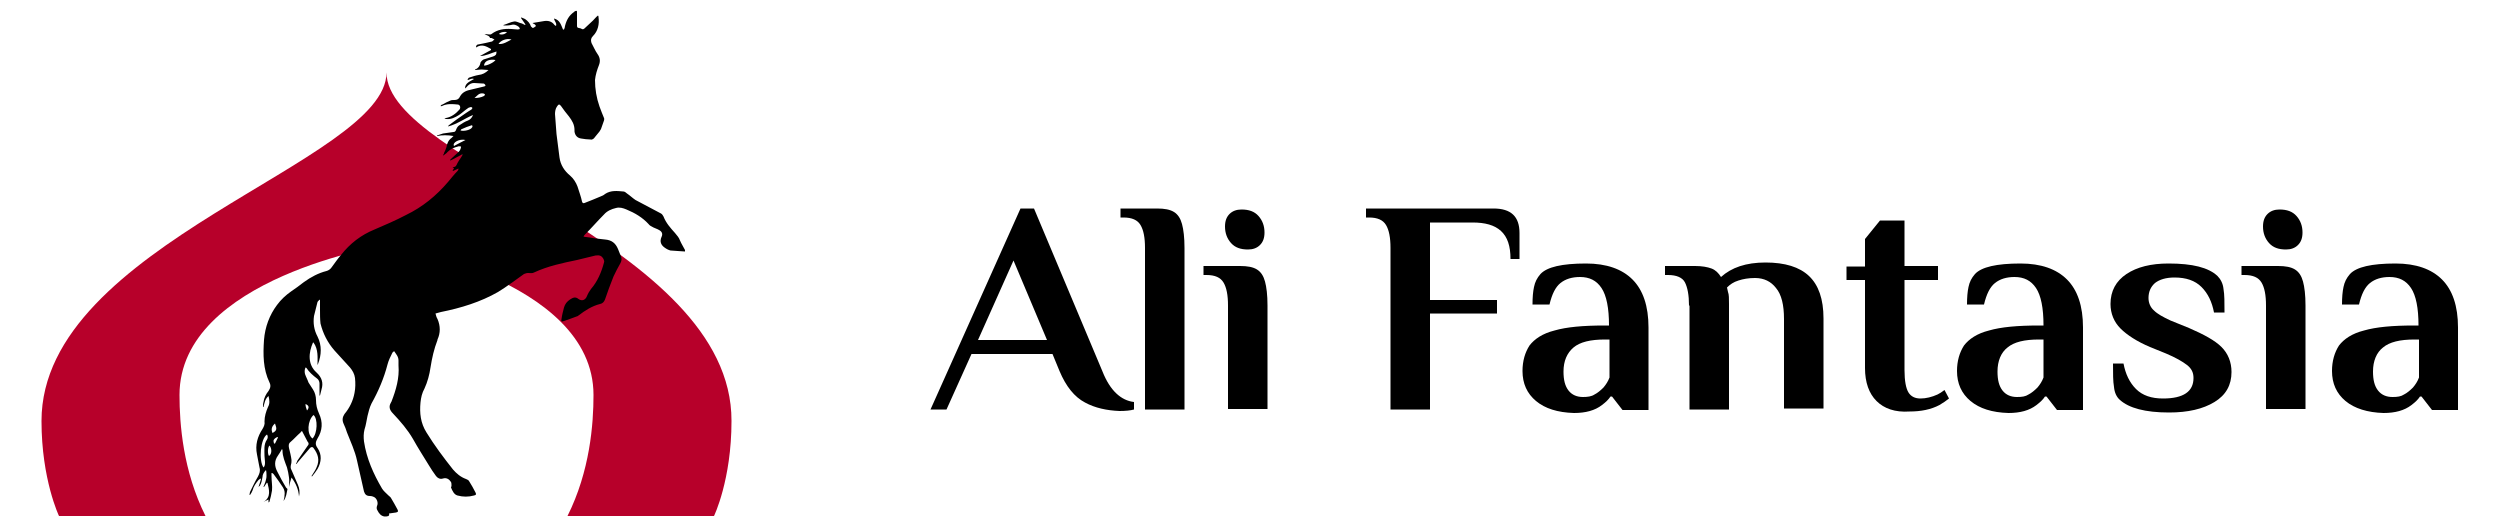
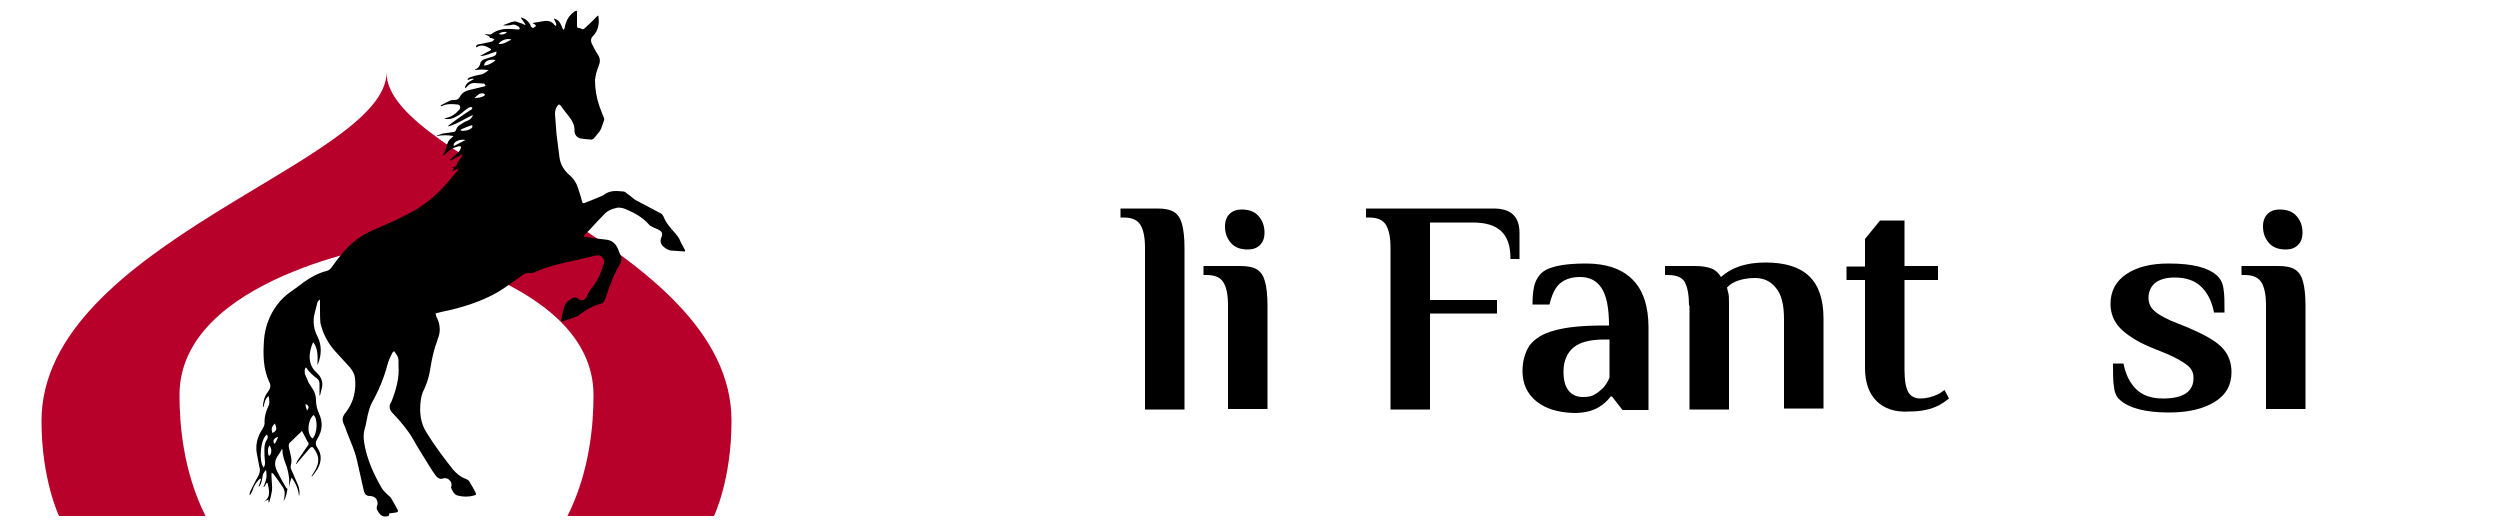
<svg xmlns="http://www.w3.org/2000/svg" version="1.1" id="Layer_1" x="0px" y="0px" viewBox="0 0 500 105.5" style="enable-background:new 0 0 500 105.5;" xml:space="preserve">
  <style type="text/css">
	.st0{fill:#B7002A;}
	.st1{fill:#FFFFFF;}
</style>
  <g>
    <path class="st0" d="M77.3,14.5c0,17.9-69,34.2-69,69.7c0,11.7,3.5,19,3.5,19h29.3c-4.5-9-5.2-18.4-5.2-24.2   c0-23.5,41.4-30,41.4-30s41.4,6.6,41.4,30c0,5.8-0.7,15.2-5.2,24.2h29.3c0,0,3.5-7.2,3.5-19C146.4,48.7,77.3,32.5,77.3,14.5z" />
    <g id="eIsvwi_00000042736051564917629390000011115397865107444394_">
      <g>
        <path d="M76.9,103.3c-0.7-0.1-1.1-0.6-1.4-1.2c-0.2-0.3-0.2-0.6-0.1-0.9c0.3-0.6,0-1.5-0.6-1.8c-0.2-0.1-0.5-0.2-0.8-0.2     c-0.7,0-1-0.3-1.2-0.9c-0.5-2.1-0.9-4.1-1.4-6.2c-0.4-1.9-1.3-3.8-2-5.6c-0.2-0.6-0.4-1.2-0.7-1.8c-0.3-0.7-0.2-1.3,0.2-1.9     c1-1.2,1.7-2.6,2-4.2c0.2-1,0.2-2,0.1-3c-0.1-0.8-0.5-1.5-1-2.1c-1-1.1-2.1-2.3-3.1-3.4c-1.4-1.6-2.3-3.4-2.8-5.4     C64,63.8,64,62.9,64,62c0-0.7,0-1.3,0-2c0,0-0.1,0-0.1-0.1c-0.1,0.2-0.3,0.3-0.4,0.5c-0.2,0.9-0.5,1.9-0.7,2.8     c-0.2,1.4,0,2.8,0.7,4.1c0.9,1.8,0.8,3.7,0.1,5.5c0,0.1-0.1,0.1-0.1,0.2c0-1.5,0.2-3.1-0.8-4.5c-0.1,0-0.1,0-0.1,0     c-0.9,2-1.1,4.4,0.7,6c1.1,1,1.4,2.1,1,3.4c-0.1,0.4-0.2,0.8-0.3,1.2c0,0-0.1,0-0.1,0c0-0.2,0-0.3,0-0.5c0-0.6,0-1.3,0-1.9     c0-0.4-0.2-0.8-0.5-1c-0.8-0.6-1.6-1.3-2.1-2.1c0,0-0.1-0.1-0.2-0.1c-0.2,0.4-0.2,0.9-0.1,1.3c0.2,0.6,0.5,1.1,0.7,1.7     c0.3,0.5,0.6,0.9,0.9,1.4c0.4,0.6,0.6,1.4,0.6,2.1c0,1,0.2,1.8,0.6,2.7c0.8,1.7,0.7,3.4-0.3,5c-0.4,0.7-0.5,1.2,0,1.9     c0.9,1.3,0.8,2.8,0,4.2c-0.3,0.5-0.7,1-1.1,1.5c0,0-0.1-0.1-0.1-0.1c0.1-0.1,0.1-0.2,0.2-0.3c0.3-0.5,0.6-0.9,0.8-1.4     c0.7-1.5,0.3-2.7-0.6-3.9c-0.2-0.3-0.5-0.2-0.7,0c-0.8,0.9-1.6,1.9-2.4,2.8c-0.1,0.1-0.2,0.3-0.3,0.4c0,0-0.1,0-0.1,0     c0.1-0.2,0.2-0.5,0.3-0.7c0.7-1,1.3-1.9,2-2.9c0.3-0.3,0.3-0.6,0-0.9c-0.4-0.7-0.7-1.4-1.1-2.1c-0.1,0.1-0.2,0.1-0.3,0.3     c-0.7,0.6-1.3,1.3-2,1.9c-0.4,0.3-0.4,0.7-0.3,1.2c0.2,0.8,0.4,1.6,0.5,2.4c0,0.3,0,0.6-0.1,0.9c-0.1,0.4-0.1,0.8,0.1,1.1     c0.4,1,0.9,2,1.3,3c0.3,0.7,0.4,1.5,0.2,2.3c-0.1-1.4-0.6-2.6-1.5-3.8c-0.2,0.7-0.4,1.3-0.5,1.9c0-0.7,0.1-1.3,0-1.9     c-0.1-0.7-0.2-1.3-0.4-2c-0.4-1.1-0.9-2.2-0.9-3.4c0-0.1,0-0.1-0.1-0.3c-0.3,0.5-0.5,0.9-0.8,1.3c-0.8,1.1-0.7,2.2-0.1,3.3     c0.5,1,1.1,2.1,1.7,3.1c0.1,0.1,0.2,0.2,0.3,0.3c-0.2,0.8-0.2,1.6-0.8,2.4c0.1-0.4,0.2-0.7,0.2-1.1c0.1-0.6,0-1.1-0.3-1.6     c-0.6-0.9-1.2-1.8-1.9-2.7c-0.1-0.1-0.2-0.2-0.4-0.2c0,0.2,0,0.4,0,0.6c0,1,0.2,2,0.1,2.9c-0.1,0.7-0.3,1.5-0.5,2.2     c0,0.1-0.1,0.1-0.2,0.2c0-0.2,0-0.4,0-0.6c-0.4,0.2-0.7,0.3-1,0.5c1.6-1,1.1-2.5,0.8-3.8c0,0-0.1,0-0.1-0.1     c-0.2,0.3-0.4,0.6-0.6,0.9c0,0-0.1,0-0.1,0c0.1-0.4,0.3-0.7,0.4-1.1c0.1-0.4,0.2-0.7,0.2-1.1c0-0.4,0-0.8-0.1-1.2     c-0.4,0.4-0.7,0.9-0.7,1.4c-0.1,0.6-0.2,1.2-0.5,1.7c-0.1,0.1-0.2,0.2-0.3,0.3c0.2-0.5,0.3-1,0.5-1.6c0,0-0.1-0.1-0.1-0.1     c-0.1,0.1-0.3,0.2-0.4,0.3c-0.5,0.6-1,1.3-1.2,2.1c-0.1,0.3-0.3,0.6-0.5,0.9c0,0-0.1,0-0.1-0.1c0-0.2,0.1-0.3,0.1-0.5     c0.5-1,1-2.1,1.6-3.1c0.3-0.6,0.5-1.1,0.3-1.8c-0.2-0.9-0.3-1.7-0.5-2.6c-0.4-1.9,0.1-3.6,1.1-5.1c0.3-0.5,0.5-1,0.4-1.5     c0-1,0.3-2,0.7-2.9c0.4-0.7,0.3-1.4,0.1-2.2c-0.7,0.6-0.8,1.4-1,2.2c0,0-0.1,0-0.1,0c0-0.3,0-0.7,0.1-1c0.1-0.8,0.5-1.6,1-2.2     c0.4-0.6,0.5-1.1,0.2-1.7c-1.3-2.7-1.3-5.6-1.1-8.5c0.2-2.6,1.1-5,2.6-7c0.8-1.1,1.8-2,2.8-2.7c0.9-0.6,1.7-1.2,2.6-1.9     c1.4-1,2.9-1.8,4.5-2.2c0.4-0.1,0.8-0.4,1-0.7c0.6-0.8,1.2-1.7,1.9-2.5c1.8-2.3,4-4,6.7-5.1c2.1-0.9,4.2-1.8,6.3-2.9     c3.3-1.6,6-3.8,8.4-6.6c0.6-0.7,1.2-1.5,1.9-2.2c0.1-0.1,0.2-0.3,0.2-0.5c-0.4,0.2-0.7,0.3-1.1,0.5c0,0,0-0.1-0.1-0.1     c0.1-0.1,0.2-0.3,0.3-0.4c-0.1-0.1-0.1-0.2-0.3-0.3c0.7,0.1,0.8-0.4,1-0.8c0.2-0.4,0.5-0.8,0.7-1.1c0.1-0.2,0.2-0.3,0.3-0.5     c0,0-0.1-0.1-0.1-0.1c-0.8,0.4-1.5,0.8-2.3,1.2c0,0-0.1-0.1-0.1-0.1c0.1-0.1,0.3-0.3,0.4-0.4c0.4-0.4,0.8-0.7,1.2-1.1     c0.2-0.2,0.4-0.4,0.5-0.7c0.1-0.2,0.1-0.4,0.1-0.5c-0.2,0-0.4-0.1-0.6,0c-0.8,0.2-1.5,0.5-2.1,1.1c-0.2,0.3-0.5,0.4-0.8,0.7     c0,0-0.1-0.1-0.1-0.1c0.1-0.1,0.2-0.2,0.2-0.4c0.2-0.4,0.4-0.8,0.5-1.2c0.1-0.7,0.4-1.4,1-1.8c0.1-0.1,0.2-0.2,0.4-0.4     c-1.2-0.2-2.2-0.2-3.3,0c0,0,0-0.1,0-0.1c0.4-0.1,0.8-0.3,1.2-0.4c0.7-0.1,1.4-0.2,2.1-0.3c0.2,0,0.4-0.1,0.5-0.4     c0.1-0.3,0.3-0.7,0.6-0.9c0.6-0.4,1.2-0.8,1.8-1c0.5-0.2,0.8-0.6,1-1.1c-1.7,0.7-3.1,1.8-5,2.3c0.1-0.1,0.1-0.2,0.1-0.2     c1.2-0.9,2.3-1.7,3.5-2.5c0.4-0.3,0.8-0.5,1.1-0.7c0.1-0.1,0.1-0.2,0.2-0.3c-0.1-0.1-0.2-0.2-0.3-0.2c-0.3,0.1-0.5,0.1-0.7,0.3     c-0.6,0.4-1.1,0.9-1.7,1.3c-0.8,0.5-1.6,0.9-2.5,0.8c-0.1,0-0.3,0-0.4-0.1c0.1,0,0.2-0.1,0.3-0.1c1.1-0.2,2-0.9,2.7-1.7     c0.3-0.4,0.1-1-0.4-1c-1-0.1-2.1-0.2-3.1,0.3c-0.1,0-0.2,0.1-0.3,0c0.1-0.1,0.2-0.3,0.4-0.3c0.5-0.3,1.1-0.6,1.6-0.8     c0.2-0.1,0.5-0.1,0.8-0.1c0.5,0,0.9-0.2,1.1-0.7c0.5-0.9,1.3-1.2,2.3-1.4c0.8-0.2,1.6-0.4,2.5-0.6c0.1,0,0.3-0.1,0.3-0.2     c0-0.1-0.1-0.2-0.2-0.3c-0.1-0.1-0.2-0.1-0.4-0.1c-0.5,0-1.1-0.1-1.7-0.1c-0.5,0-0.9,0.2-1.3,0.6c-0.1,0.2-0.3,0.3-0.5,0.5     c0-1.1,1-1.4,1.8-1.9c-0.5-0.2-0.8,0.1-1.2,0.2c0,0-0.1-0.1-0.1-0.1c0.1-0.1,0.2-0.4,0.4-0.4c0.6-0.2,1.2-0.4,1.8-0.5     c0.8-0.1,1.4-0.4,2-1c-0.5,0-1-0.1-1.4-0.1c-0.4,0-0.9,0.1-1.3,0.1c0,0,0-0.1,0-0.1c0.6-0.2,1-0.7,1.1-1.4     c0.1-0.2,0.4-0.5,0.6-0.6c0.6-0.2,1.3-0.4,1.9-0.6c0.5-0.2,0.7-0.3,0.7-1c-1.1,0.3-2.1,0.9-3.3,0.9c0.7-0.4,1.5-0.8,2.2-1.2     c0-0.1,0-0.1,0-0.2c-0.9-0.5-1.8-1.1-3-0.3c0-0.4,0.2-0.6,0.4-0.6c0.5-0.1,1-0.2,1.5-0.3c0.4-0.1,0.9-0.2,1.3-0.3     c0.2-0.1,0.3-0.3,0.5-0.4c-0.2-0.1-0.4-0.2-0.6-0.3c-0.1,0-0.2,0-0.3,0c-0.1-0.5-0.7-0.5-1.1-0.8c0.3,0,0.7,0.1,1,0.1     c0.1,0,0.3,0,0.4-0.1c1.2-0.9,2.5-1.1,4-1c0.4,0,0.8,0.1,1.3,0.1c0.1,0,0.3-0.1,0.4-0.1c-0.1-0.1-0.1-0.3-0.2-0.4     c-0.5-0.4-1-0.6-1.6-0.4c-0.5,0.1-1,0.1-1.5,0.1c0,0,0-0.1,0-0.1c0.7-0.2,1.4-0.6,2.1-0.7c0.5-0.1,1,0.3,1.6,0.4     c0.2,0.1,0.4,0.2,0.6,0.3c0,0,0.1-0.1,0.1-0.1c-0.3-0.4-0.6-0.9-0.9-1.3c0,0,0-0.1,0.1-0.1c0.2,0.1,0.5,0.2,0.7,0.3     c0.6,0.4,1,0.9,1.2,1.5c0.1,0.1,0.3,0.3,0.4,0.3c0.2-0.1,0.4-0.2,0.6-0.4c-0.1-0.1-0.1-0.2-0.2-0.3c-0.2-0.1-0.4-0.2-0.5-0.3     c0.8-0.1,1.6-0.3,2.4-0.4c0.8-0.1,1.5,0.1,2,0.8c0.1,0.1,0.2,0.1,0.3,0.2c0.2-0.6-0.3-0.9-0.4-1.5c1.2,0.3,1.4,1.3,1.8,2.2     c0.1,0,0.1,0,0.2,0c0.1-0.2,0.2-0.5,0.2-0.7c0.3-1.2,0.8-2.1,1.8-2.8c0.1-0.1,0.2-0.2,0.3-0.2c0.3-0.1,0.3,0,0.3,0.3     c0,0.9,0,1.8,0,2.7c0,0.2,0.1,0.4,0.4,0.4c0.1,0,0.3,0.1,0.4,0.1c0.4,0.3,0.6,0.1,0.9-0.2c0.5-0.5,1-0.9,1.5-1.4     c0.3-0.3,0.6-0.7,1-1c0.1,0.1,0.1,0.2,0.1,0.3c0.2,1.4-0.1,2.8-1.1,3.8c-0.4,0.4-0.5,0.8-0.3,1.4c0.4,0.7,0.7,1.5,1.2,2.2     c0.5,0.7,0.6,1.4,0.3,2.2c-0.4,1-0.7,2-0.8,3c0,1.8,0.3,3.6,0.9,5.3c0.3,0.8,0.6,1.6,0.9,2.3c0.1,0.2,0,0.4,0,0.5     c-0.2,0.6-0.4,1.1-0.6,1.7c-0.1,0.2-0.2,0.3-0.3,0.5c-0.3,0.4-0.6,0.7-0.9,1.1c-0.2,0.3-0.5,0.6-0.9,0.5c-0.6,0-1.3-0.1-1.9-0.2     c-0.7-0.1-1.2-0.6-1.3-1.4c0-0.1,0-0.2,0-0.3c0-1.1-0.5-1.9-1.1-2.7c-0.6-0.7-1.1-1.4-1.6-2.1c-0.3-0.4-0.5-0.4-0.8,0.1     c-0.3,0.4-0.4,1-0.4,1.5c0.1,1.4,0.2,2.7,0.3,4c0.2,1.6,0.4,3.2,0.6,4.7c0.2,1.5,1,2.7,2.1,3.6c0.7,0.6,1.2,1.4,1.5,2.2     c0.3,1,0.7,2,0.9,3c0.1,0.3,0.2,0.4,0.5,0.3c1.1-0.4,2.2-0.9,3.2-1.3c0.3-0.1,0.7-0.3,0.9-0.5c1.2-0.8,2.5-0.6,3.7-0.5     c0.2,0,0.5,0.2,0.7,0.4c0.6,0.4,1.1,0.9,1.7,1.3c1.7,0.9,3.4,1.8,5.1,2.7c0.2,0.1,0.4,0.4,0.5,0.6c0.5,1.3,1.4,2.3,2.3,3.3     c0.4,0.5,0.8,0.9,1,1.5c0.3,0.7,0.7,1.3,1,1.9c0,0.1,0,0.2,0,0.3c-1-0.1-2-0.1-2.9-0.2c-0.4-0.1-0.8-0.3-1.2-0.6     c-0.7-0.5-1-1.2-0.6-2.1c0.3-0.6,0.1-1.1-0.5-1.4c-0.3-0.2-0.7-0.3-1.1-0.5c-0.4-0.2-0.8-0.4-1-0.7c-1.2-1.3-2.7-2.2-4.4-2.9     c-0.7-0.3-1.4-0.5-2.1-0.3c-0.9,0.2-1.8,0.6-2.4,1.3c-1.3,1.3-2.5,2.7-3.8,4c-0.1,0.1-0.2,0.2-0.3,0.4c0.2,0.1,0.4,0.1,0.5,0.1     c1.3,0.2,2.6,0.4,3.8,0.5c1.3,0.1,2.1,0.7,2.6,1.9c0.2,0.5,0.4,1,0.6,1.5c0.2,0.5,0.1,0.9-0.1,1.3c-0.5,0.9-1,1.8-1.4,2.7     c-0.6,1.5-1.2,3.1-1.7,4.6c-0.2,0.5-0.5,0.8-1,0.9c-1.6,0.4-3,1.3-4.3,2.3c-0.1,0.1-0.3,0.2-0.4,0.2c-0.8,0.3-1.6,0.6-2.5,0.9     c-0.5,0.2-0.6,0.1-0.5-0.4c0.1-0.8,0.3-1.5,0.5-2.3c0.2-0.7,0.6-1.2,1.2-1.6c0.6-0.4,1.1-0.6,1.7-0.1c0.7,0.5,1.4,0.2,1.7-0.6     c0.2-0.5,0.5-1,0.8-1.4c1.3-1.5,2.1-3.4,2.6-5.3c0.1-0.2,0-0.5-0.1-0.7c-0.4-0.7-0.8-0.8-1.6-0.7c-1.2,0.3-2.4,0.6-3.7,0.9     c-2.9,0.6-5.8,1.2-8.6,2.5c-0.3,0.2-0.8,0.1-1.2,0.1c-0.3,0-0.5,0.1-0.8,0.2c-1.7,1.2-3.4,2.5-5.2,3.6c-3.5,2-7.4,3.2-11.4,4     c-0.4,0.1-0.7,0.2-1.1,0.3c0.1,0.4,0.2,0.8,0.4,1.1c0.6,1.4,0.6,2.8,0,4.1c0,0,0,0.1,0,0.1c-0.7,1.8-1.1,3.6-1.4,5.5     c-0.2,1.4-0.6,2.9-1.2,4.2c-0.5,0.9-0.7,1.8-0.8,2.8c-0.2,2.1,0,4.1,1.2,6c1.6,2.6,3.4,5,5.3,7.4c0.7,0.8,1.5,1.5,2.6,1.9     c0.2,0.1,0.5,0.2,0.6,0.4c0.5,0.8,0.9,1.5,1.3,2.3c0.2,0.4,0.1,0.5-0.3,0.6c-1.1,0.3-2.2,0.3-3.3,0c-0.7-0.2-1-0.9-1.3-1.6     c0-0.1,0.1-0.2,0.1-0.3c0-0.3,0-0.6-0.1-0.8c-0.4-0.6-0.9-0.9-1.6-0.7c-0.6,0.2-1.1-0.1-1.4-0.5c-0.5-0.7-1-1.4-1.4-2.1     c-1.1-1.8-2.2-3.5-3.2-5.3c-1.1-1.9-2.5-3.5-4-5.1c-0.7-0.7-0.9-1.4-0.4-2.2c0-0.1,0.1-0.1,0.1-0.2c0.9-2.3,1.6-4.7,1.4-7.2     c0-0.3,0-0.7,0-1c0-0.8-0.5-1.3-0.9-1.9c-0.1,0.2-0.2,0.2-0.3,0.3c-0.4,0.8-0.8,1.6-1,2.4c-0.7,2.7-1.8,5.3-3.2,7.8     c-0.4,0.8-0.6,1.7-0.8,2.5c-0.2,0.9-0.3,1.8-0.6,2.7c-0.2,0.8-0.2,1.6-0.1,2.4c0.5,3.4,1.9,6.5,3.6,9.4c0.3,0.5,0.8,0.9,1.3,1.4     c0.2,0.2,0.4,0.3,0.5,0.5c0.4,0.7,0.9,1.5,1.3,2.3c0.2,0.4,0.1,0.5-0.3,0.6c-0.5,0.1-0.9,0.1-1.4,0.2     C78,103.3,77.4,103.3,76.9,103.3z M62.5,87.7c1-1,1.1-4,0.2-4.7C61.5,84.1,61.3,86.8,62.5,87.7z M53.4,86.9     c-1.3,0.8-1.7,5.2-0.7,6.6c0.3-0.3,0.3-0.7,0.3-1.1c0-0.4-0.1-0.8-0.1-1.2c0-1.1-0.2-2.3,0.5-3.3C53.6,87.6,53.6,87.2,53.4,86.9z      M92.1,26.1c0.7,0.2,2-0.1,2.3-0.6c0.1-0.1,0.1-0.3,0.1-0.3c0-0.1-0.2-0.2-0.3-0.1c-0.6,0.2-1.2,0.4-1.8,0.7     C92.3,25.8,92.2,25.9,92.1,26.1z M96.8,13.1c0.5,0.1,2-0.6,2.3-1.1C98,11.8,96.9,12.1,96.8,13.1z M102.3,7.9     c-1-0.3-2.2,0.2-2.6,0.9C100.7,8.9,101.5,8.3,102.3,7.9z M90.8,29.2c0.7-0.4,1.5-0.8,2.3-1.2C91.9,27.7,90.4,28.5,90.8,29.2z      M94.9,19.6c0.7,0,1.3-0.1,1.9-0.4c0.1-0.1,0.2-0.2,0.2-0.3c-0.1-0.1-0.2-0.2-0.3-0.2C95.8,18.5,95.4,19.2,94.9,19.6z M55,84.7     c-0.7,0.6-0.8,1.2-0.5,1.9C55.4,86.1,55.4,85.8,55,84.7z M53.9,89.1c-0.4,0.4-0.4,1.7-0.1,2.1C54.4,90.8,54.4,89.7,53.9,89.1z      M55.6,87.5c0,0-0.1-0.1-0.1-0.1c-0.3,0.1-0.8,0.4-0.8,0.8c0,0.2,0.1,0.4,0.1,0.5c0.1,0,0.1,0,0.2,0     C55.2,88.3,55.4,87.9,55.6,87.5z M101.4,6.4c-0.8-0.1-1.4,0.1-1.6,0.4C100.3,7,101,6.9,101.4,6.4z M61.4,82.1     c0.5-0.6,0.4-1-0.3-1.3C61.1,81.2,61.2,81.6,61.4,82.1z" />
      </g>
    </g>
    <g>
      <g>
-         <path d="M217,80.5c-2.1-1.1-3.8-3.2-5.1-6.3l-1.4-3.4h-16.2l-5,11.1h-3.2l18-40.2h2.7l13.7,32.6c1.5,3.8,3.7,5.8,6.3,6.1v1.5     c-0.7,0.2-1.7,0.3-2.9,0.3C221.4,82.1,219,81.6,217,80.5z M195.6,68h13.8l-6.7-15.9L195.6,68z" />
        <path d="M229,49.6c0-2.1-0.3-3.6-0.9-4.6c-0.6-1-1.7-1.5-3.4-1.5h-0.6v-1.8h7.3c1.5,0,2.6,0.2,3.4,0.7c0.8,0.5,1.3,1.3,1.6,2.4     c0.3,1.1,0.5,2.7,0.5,4.8v32.3H229V49.6z" />
        <path d="M245.6,61.1c0-2.1-0.3-3.6-0.9-4.6c-0.6-1-1.7-1.5-3.4-1.5h-0.6v-1.8h7.3c1.5,0,2.6,0.2,3.4,0.7c0.8,0.5,1.3,1.3,1.6,2.4     c0.3,1.1,0.5,2.7,0.5,4.8v20.7h-7.9V61.1z M246.2,48.6c-0.8-0.9-1.2-2-1.2-3.3c0-1.1,0.3-1.9,0.9-2.5c0.6-0.6,1.4-0.9,2.4-0.9     c1.5,0,2.6,0.4,3.4,1.3c0.8,0.9,1.2,2,1.2,3.3c0,1.1-0.3,1.9-0.9,2.5c-0.6,0.6-1.4,0.9-2.4,0.9C248.1,49.9,247,49.5,246.2,48.6z" />
        <path d="M278.1,49.6c0-2.1-0.3-3.6-0.9-4.6c-0.6-1-1.7-1.5-3.4-1.5h-0.6v-1.8h25.5c3.5,0,5.2,1.6,5.2,4.9v5.2h-1.8     c0-2.6-0.6-4.4-1.9-5.6c-1.3-1.2-3.2-1.7-5.7-1.7h-8.5v15.5h13.4v2.7h-13.4v19.2h-7.9V49.6z" />
        <path d="M307.2,80.2c-1.8-1.5-2.7-3.5-2.7-6c0-2,0.5-3.7,1.4-5.1c1-1.3,2.6-2.4,5-3c2.4-0.7,5.7-1,10-1h0.9c0-3.5-0.5-6-1.5-7.5     c-1-1.5-2.4-2.2-4.3-2.2c-1.6,0-2.9,0.4-3.9,1.2c-1,0.8-1.7,2.2-2.2,4.3h-3.4c0-1.4,0.1-2.6,0.3-3.5c0.2-1,0.6-1.8,1.3-2.6     c1.3-1.4,4.3-2.1,9.1-2.1c4.1,0,7.2,1.1,9.3,3.2c2.1,2.1,3.2,5.3,3.2,9.6v16.5h-5.2l-2.1-2.7h-0.3c-0.4,0.6-0.9,1.1-1.7,1.7     c-1.4,1.1-3.3,1.6-5.6,1.6C311.5,82.5,309,81.7,307.2,80.2z M318.9,78.9c0.6-0.3,1.2-0.8,1.8-1.4c0.5-0.6,0.9-1.2,1.2-2v-7.6     h-0.9c-2.9,0-5,0.5-6.3,1.6s-2,2.7-2,4.8c0,1.7,0.3,2.9,1,3.8c0.7,0.9,1.7,1.3,2.9,1.3C317.5,79.4,318.3,79.3,318.9,78.9z" />
        <path d="M337.8,61.1c0-2.1-0.3-3.6-0.8-4.6c-0.5-1-1.7-1.5-3.4-1.5H333v-1.8h6c1.4,0,2.5,0.2,3.3,0.5c0.8,0.3,1.4,0.9,1.9,1.7     c2.1-1.9,5-2.9,8.9-2.9c3.9,0,6.8,0.9,8.7,2.7c1.9,1.8,2.9,4.6,2.9,8.5v18h-7.9V63.8c0-2.8-0.5-4.9-1.6-6.2c-1-1.3-2.4-2-4.2-2     c-1.3,0-2.4,0.2-3.3,0.5c-1,0.3-1.7,0.8-2.3,1.4l0.2,0.9c0.2,0.5,0.2,1.3,0.2,2.4v21.1h-7.9V61.1z" />
        <path d="M375.3,80.2c-1.5-1.5-2.3-3.7-2.3-6.6V56h-3.7v-2.7h3.7v-5.5l3-3.7h4.9v9.1h6.7V56h-6.7v18c0,2.2,0.3,3.7,0.8,4.5     c0.5,0.8,1.3,1.2,2.4,1.2c1.1,0,2.3-0.3,3.4-0.8c0.4-0.2,0.9-0.5,1.4-0.9l0.9,1.7c-0.5,0.4-1.2,0.9-1.9,1.3     c-1.7,0.9-3.7,1.3-6,1.3C379,82.5,376.8,81.7,375.3,80.2z" />
-         <path d="M394.1,80.2c-1.8-1.5-2.7-3.5-2.7-6c0-2,0.5-3.7,1.4-5.1c1-1.3,2.6-2.4,5-3c2.4-0.7,5.7-1,10-1h0.9c0-3.5-0.5-6-1.5-7.5     c-1-1.5-2.4-2.2-4.3-2.2c-1.6,0-2.9,0.4-3.9,1.2c-1,0.8-1.7,2.2-2.2,4.3h-3.4c0-1.4,0.1-2.6,0.3-3.5c0.2-1,0.6-1.8,1.3-2.6     c1.3-1.4,4.3-2.1,9.1-2.1c4.1,0,7.2,1.1,9.3,3.2c2.1,2.1,3.2,5.3,3.2,9.6v16.5h-5.2l-2.1-2.7H409c-0.4,0.6-0.9,1.1-1.7,1.7     c-1.4,1.1-3.3,1.6-5.6,1.6C398.4,82.5,395.9,81.7,394.1,80.2z M405.7,78.9c0.6-0.3,1.2-0.8,1.8-1.4c0.5-0.6,0.9-1.2,1.2-2v-7.6     h-0.9c-2.9,0-5,0.5-6.3,1.6c-1.3,1-2,2.7-2,4.8c0,1.7,0.3,2.9,1,3.8c0.7,0.9,1.7,1.3,2.9,1.3C404.4,79.4,405.1,79.3,405.7,78.9z" />
        <path d="M424,80c-0.7-0.6-1.1-1.5-1.2-2.6c-0.2-1.1-0.2-2.7-0.2-4.7h2.1c0.4,2.1,1.2,3.8,2.5,5.1c1.3,1.3,3.1,1.9,5.4,1.9     c4.1,0,6.1-1.4,6.1-4.1c0-1.1-0.4-1.9-1.3-2.6c-0.9-0.7-2.3-1.5-4.2-2.3l-3.2-1.3c-2.6-1.1-4.6-2.4-5.9-3.7c-1.3-1.3-2-3-2-4.9     c0-2.6,1.1-4.6,3.2-6c2.1-1.4,4.9-2.1,8.4-2.1c4.8,0,8,0.8,9.8,2.5c0.6,0.6,1.1,1.5,1.2,2.6c0.2,1.1,0.2,2.7,0.2,4.7h-2.1     c-0.4-2.1-1.2-3.8-2.5-5.1c-1.3-1.3-3.1-1.9-5.4-1.9c-1.7,0-3,0.4-3.9,1.1c-0.9,0.8-1.3,1.8-1.3,3c0,1,0.4,1.9,1.1,2.5     c0.7,0.7,1.8,1.3,3.3,2l3.7,1.5c3,1.3,5.2,2.5,6.5,3.8c1.3,1.3,2,3,2,5c0,2.6-1.1,4.6-3.4,6c-2.3,1.4-5.3,2.1-9.1,2.1     C429,82.5,425.8,81.6,424,80z" />
        <path d="M453.2,61.1c0-2.1-0.3-3.6-0.9-4.6c-0.6-1-1.7-1.5-3.4-1.5h-0.6v-1.8h7.3c1.5,0,2.6,0.2,3.4,0.7c0.8,0.5,1.3,1.3,1.6,2.4     c0.3,1.1,0.5,2.7,0.5,4.8v20.7h-7.9V61.1z M453.8,48.6c-0.8-0.9-1.2-2-1.2-3.3c0-1.1,0.3-1.9,0.9-2.5c0.6-0.6,1.4-0.9,2.4-0.9     c1.5,0,2.6,0.4,3.4,1.3c0.8,0.9,1.2,2,1.2,3.3c0,1.1-0.3,1.9-0.9,2.5c-0.6,0.6-1.4,0.9-2.4,0.9C455.7,49.9,454.6,49.5,453.8,48.6     z" />
-         <path d="M469.1,80.2c-1.8-1.5-2.7-3.5-2.7-6c0-2,0.5-3.7,1.4-5.1c1-1.3,2.6-2.4,5-3c2.4-0.7,5.7-1,10-1h0.9c0-3.5-0.5-6-1.5-7.5     c-1-1.5-2.4-2.2-4.3-2.2c-1.6,0-2.9,0.4-3.9,1.2c-1,0.8-1.7,2.2-2.2,4.3h-3.4c0-1.4,0.1-2.6,0.3-3.5c0.2-1,0.6-1.8,1.3-2.6     c1.3-1.4,4.3-2.1,9.1-2.1c4.1,0,7.2,1.1,9.3,3.2c2.1,2.1,3.2,5.3,3.2,9.6v16.5h-5.2l-2.1-2.7h-0.3c-0.4,0.6-0.9,1.1-1.7,1.7     c-1.4,1.1-3.3,1.6-5.6,1.6C473.5,82.5,470.9,81.7,469.1,80.2z M480.8,78.9c0.6-0.3,1.2-0.8,1.8-1.4c0.5-0.6,0.9-1.2,1.2-2v-7.6     h-0.9c-2.9,0-5,0.5-6.3,1.6c-1.3,1-2,2.7-2,4.8c0,1.7,0.3,2.9,1,3.8c0.7,0.9,1.7,1.3,2.9,1.3C479.5,79.4,480.2,79.3,480.8,78.9z" />
      </g>
    </g>
  </g>
</svg>